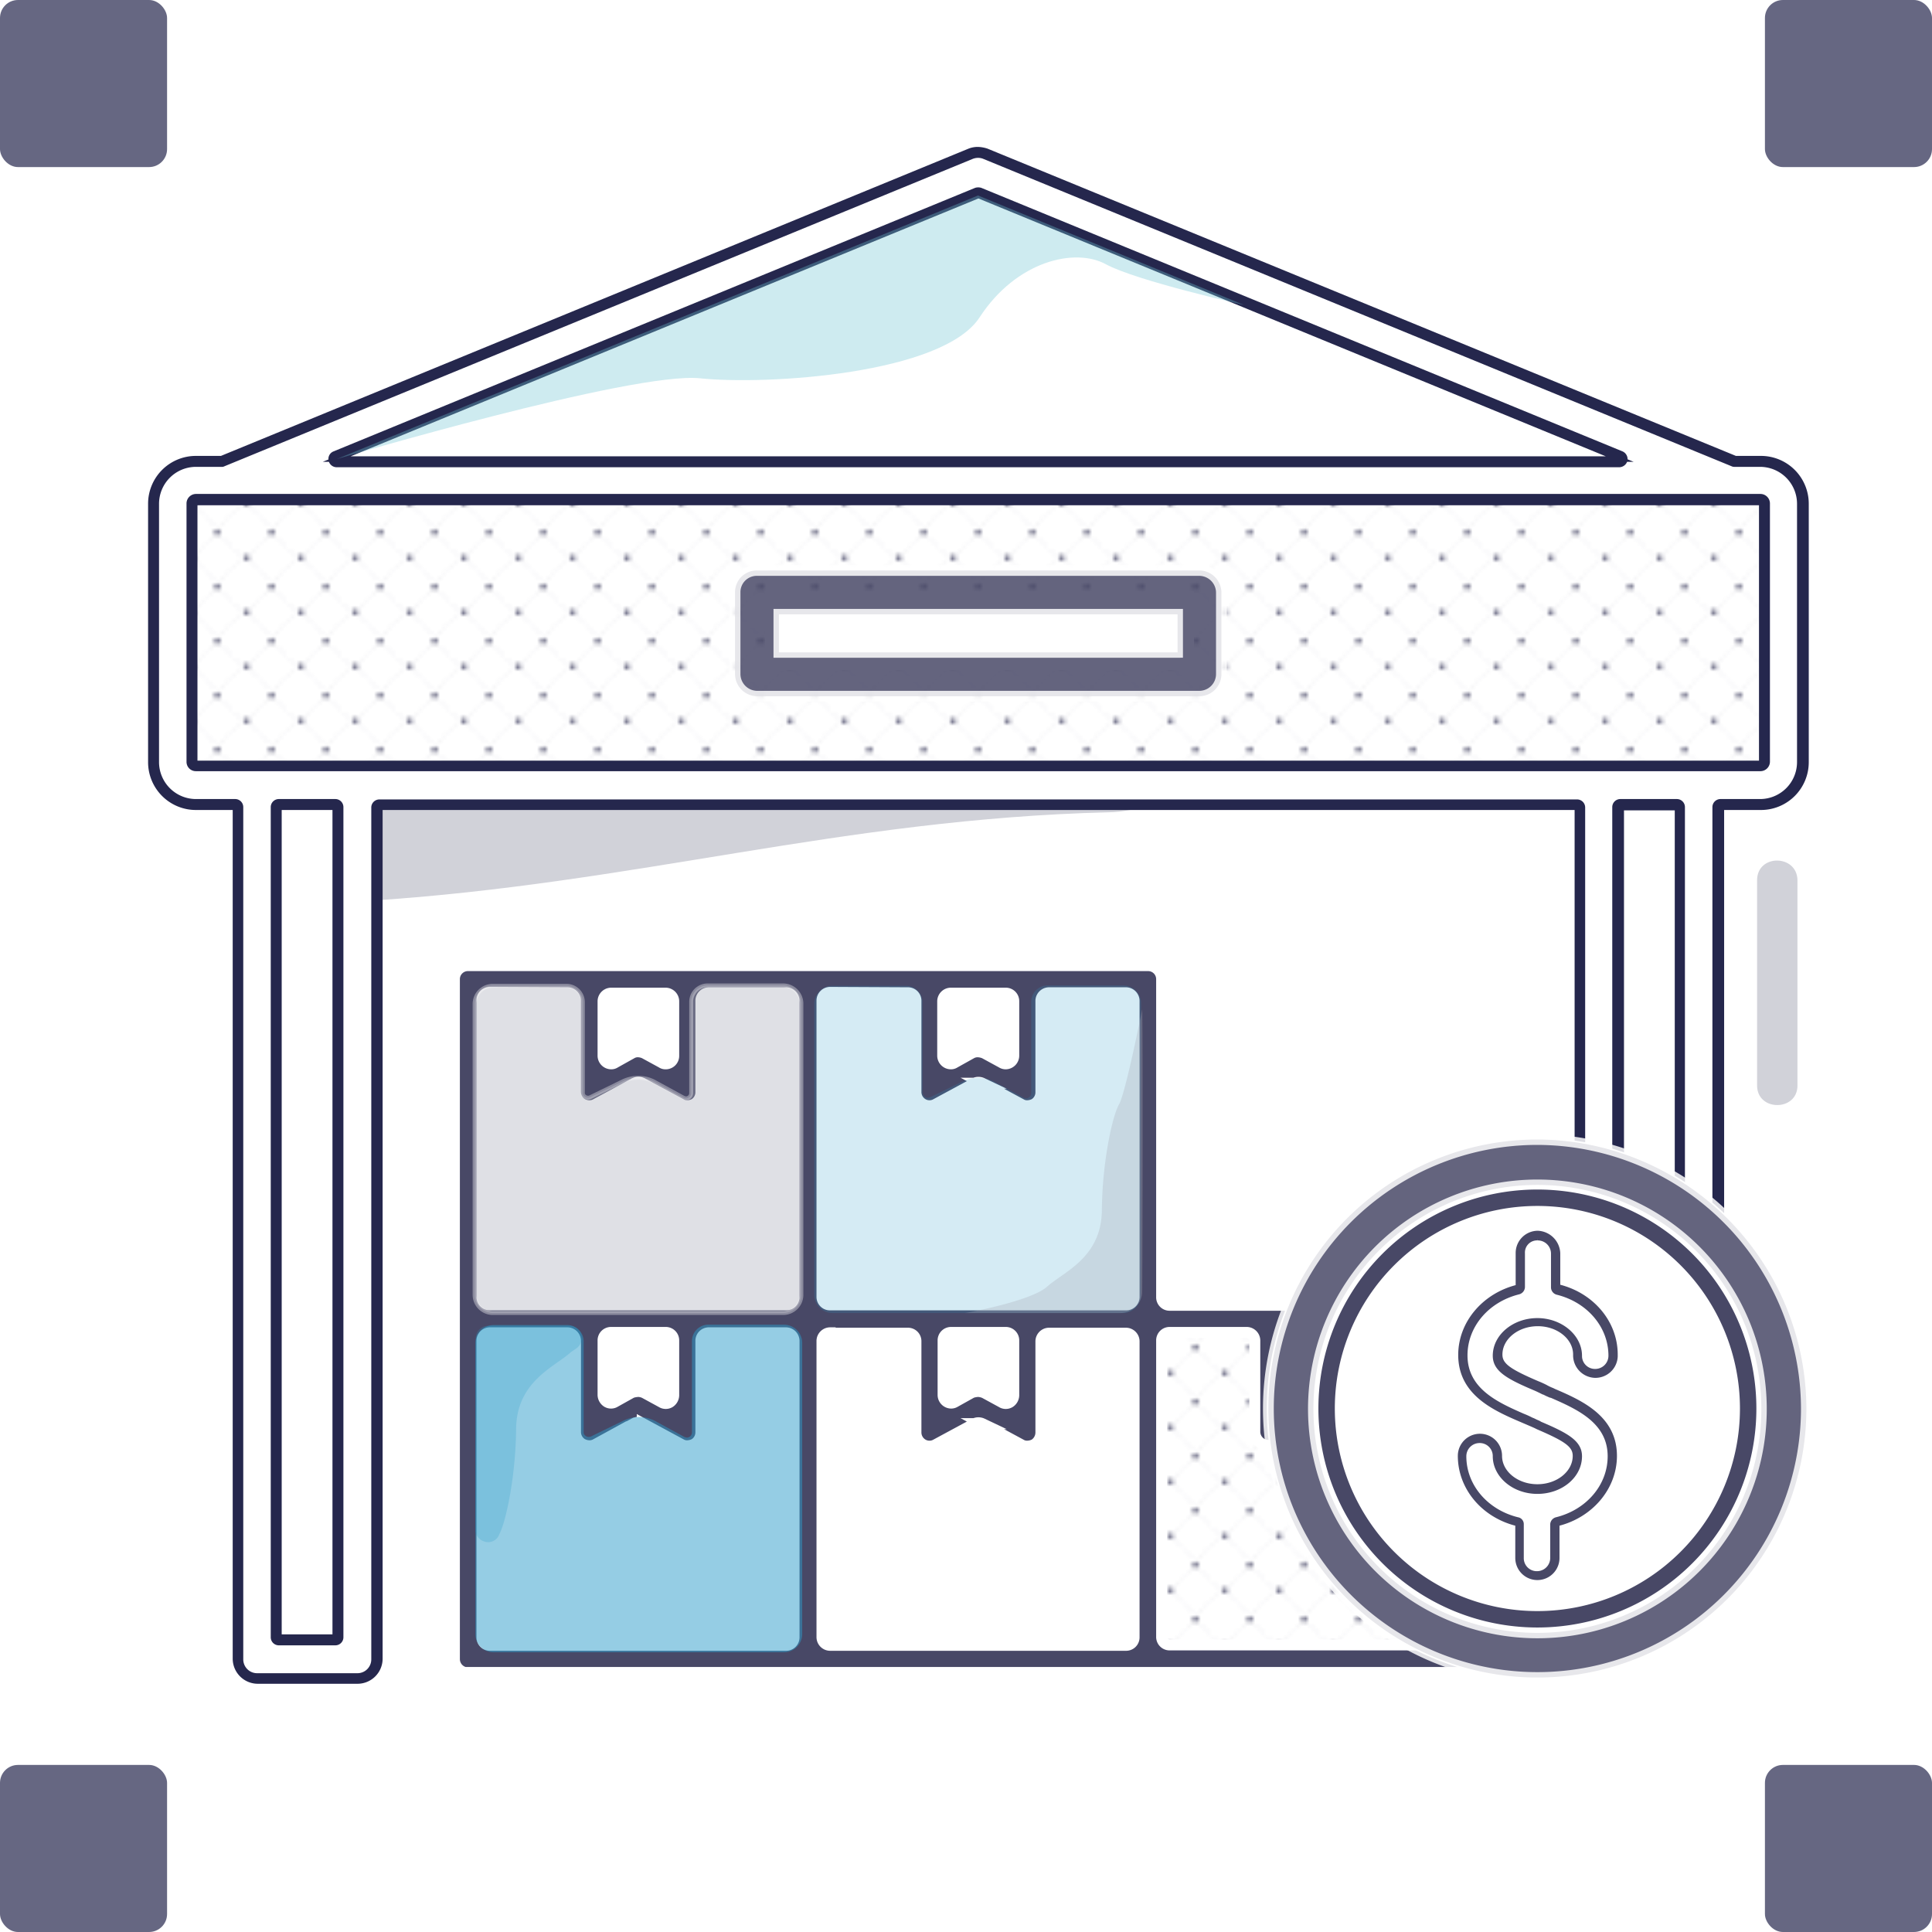
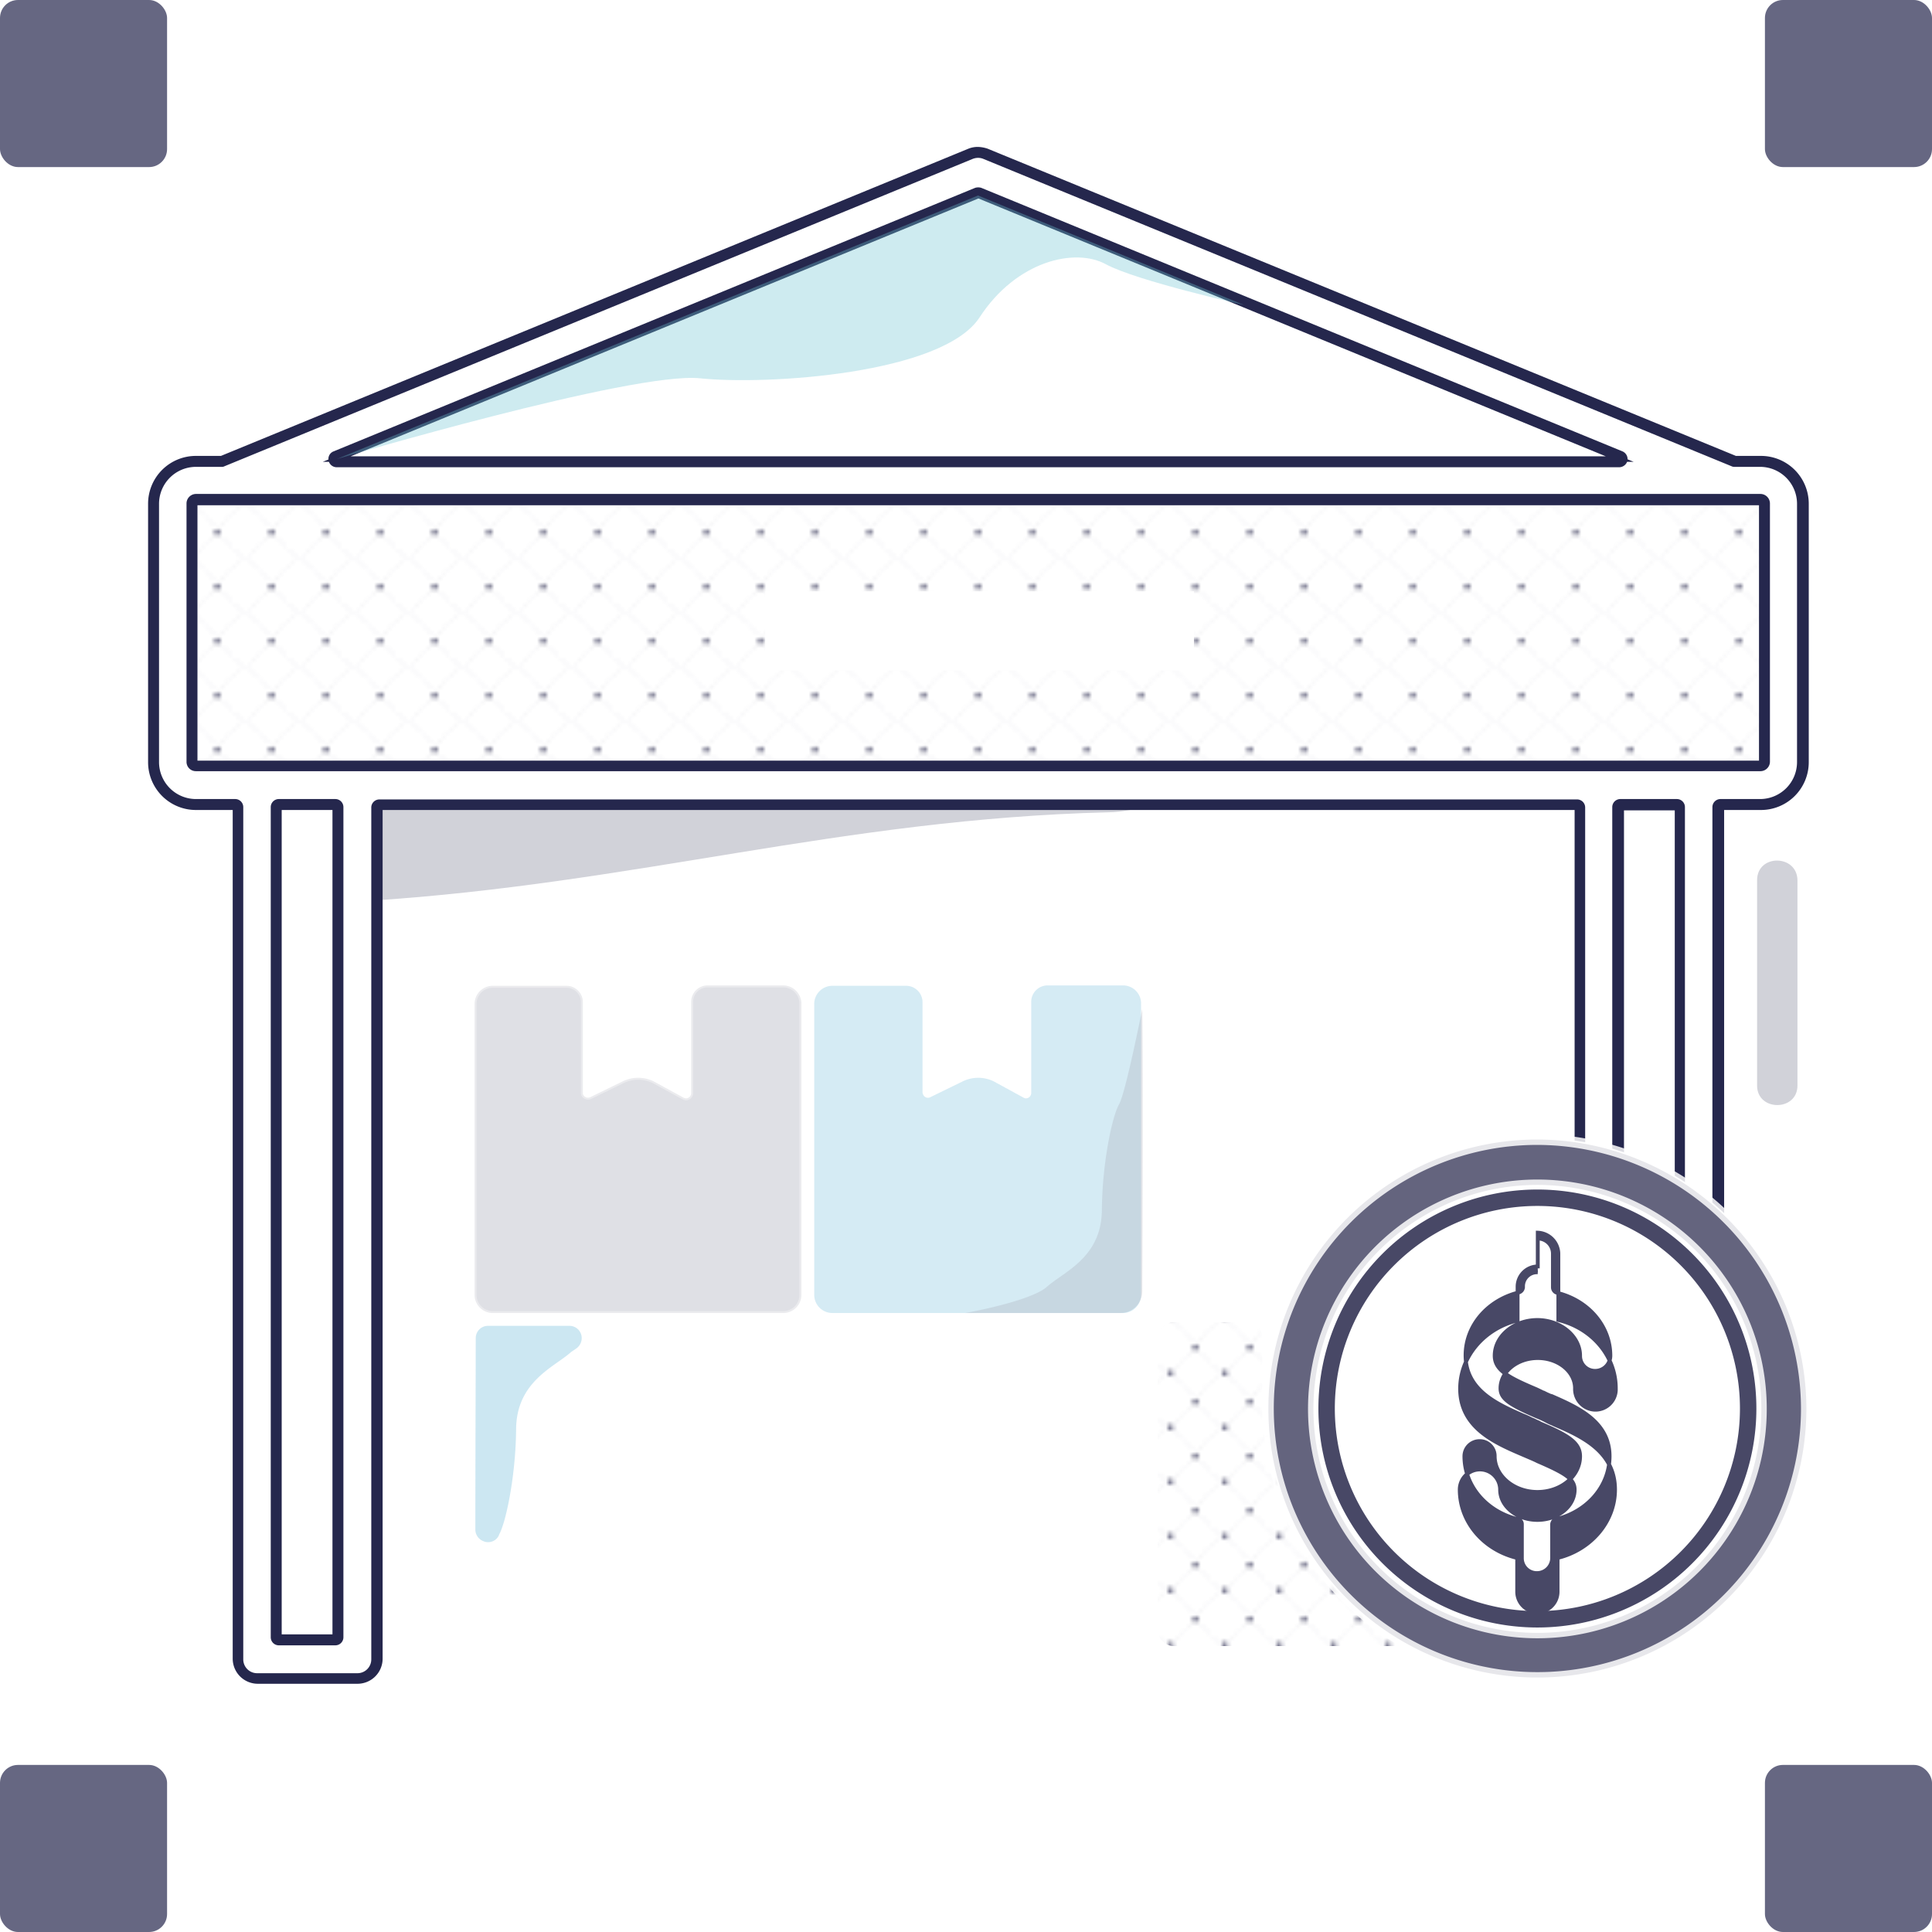
<svg xmlns="http://www.w3.org/2000/svg" id="Layer_1" data-name="Layer 1" viewBox="0 0 497.72 497.72">
  <defs>
    <pattern id="SVGID_1_" data-name="SVGID 1 " width="13.7" height="13.8" patternTransform="translate(0 16397.7)" patternUnits="userSpaceOnUse" viewBox="0 0 13.7 13.8">
      <rect width="13.7" height="13.8" fill="none" />
      <rect width="13.7" height="13.8" fill="none" />
      <rect width="13.7" height="13.8" fill="none" />
      <polyline points="7.2 13.6 7.2 13.7 7.2 13.6" fill="#2d9cca" stroke="#484866" stroke-linecap="round" stroke-miterlimit="10" stroke-width="0.12" />
      <line x1="1" y1="7.5" x2="6.7" y2="13.1" fill="none" stroke="#484866" stroke-linecap="round" stroke-miterlimit="10" stroke-width="0.12" stroke-dasharray="0.12 0.71" />
      <polyline points="0.8 7.2 0.7 7.2 0.8 7.2" fill="#2d9cca" stroke="#484866" stroke-linecap="round" stroke-miterlimit="10" stroke-width="0.12" />
      <line x1="6.9" y1="1" x2="1.3" y2="6.7" fill="none" stroke="#484866" stroke-linecap="round" stroke-miterlimit="10" stroke-width="0.12" stroke-dasharray="0.12 0.71" />
      <polyline points="7.2 0.8 7.2 0.7 7.1 0.8" fill="#2d9cca" stroke="#484866" stroke-linecap="round" stroke-miterlimit="10" stroke-width="0.12" />
      <line x1="13.3" y1="6.9" x2="7.7" y2="1.3" fill="none" stroke="#484866" stroke-linecap="round" stroke-miterlimit="10" stroke-width="0.12" stroke-dasharray="0.12 0.71" />
      <polyline points="13.6 7.2 13.6 7.2 13.6 7.1" fill="#2d9cca" stroke="#484866" stroke-linecap="round" stroke-miterlimit="10" stroke-width="0.12" />
      <line x1="7.5" y1="13.4" x2="13.1" y2="7.7" fill="none" stroke="#484866" stroke-linecap="round" stroke-miterlimit="10" stroke-width="0.12" stroke-dasharray="0.12 0.71" />
      <circle cx="7.1" cy="0.7" r="0.7" fill="#484866" />
      <circle cx="0.7" cy="7.2" r="0.7" fill="#484866" />
    </pattern>
    <pattern id="SVGID_0000006073370784254444877" data-name="SVGID 0000006073370784254444877" width="13.7" height="13.8" patternTransform="translate(-7.14 16390.56)" patternUnits="userSpaceOnUse" viewBox="0 0 13.7 13.8">
      <rect width="13.7" height="13.8" fill="none" />
      <rect width="13.7" height="13.8" fill="none" />
      <rect width="13.7" height="13.8" fill="none" />
      <polyline points="7.2 13.6 7.2 13.7 7.2 13.6" fill="#2d9cca" stroke="#484866" stroke-linecap="round" stroke-miterlimit="10" stroke-width="0.12" />
      <line x1="1" y1="7.5" x2="6.7" y2="13.1" fill="none" stroke="#484866" stroke-linecap="round" stroke-miterlimit="10" stroke-width="0.12" stroke-dasharray="0.12 0.71" />
      <polyline points="0.8 7.2 0.7 7.2 0.8 7.2" fill="#2d9cca" stroke="#484866" stroke-linecap="round" stroke-miterlimit="10" stroke-width="0.12" />
      <line x1="6.9" y1="1" x2="1.3" y2="6.7" fill="none" stroke="#484866" stroke-linecap="round" stroke-miterlimit="10" stroke-width="0.12" stroke-dasharray="0.12 0.71" />
      <polyline points="7.2 0.8 7.2 0.7 7.1 0.8" fill="#2d9cca" stroke="#484866" stroke-linecap="round" stroke-miterlimit="10" stroke-width="0.12" />
      <line x1="13.3" y1="6.9" x2="7.7" y2="1.3" fill="none" stroke="#484866" stroke-linecap="round" stroke-miterlimit="10" stroke-width="0.12" stroke-dasharray="0.12 0.71" />
      <polyline points="13.6 7.2 13.6 7.2 13.6 7.1" fill="#2d9cca" stroke="#484866" stroke-linecap="round" stroke-miterlimit="10" stroke-width="0.12" />
      <line x1="7.5" y1="13.4" x2="13.1" y2="7.7" fill="none" stroke="#484866" stroke-linecap="round" stroke-miterlimit="10" stroke-width="0.12" stroke-dasharray="0.12 0.71" />
      <circle cx="7.1" cy="0.7" r="0.7" fill="#484866" />
-       <circle cx="0.7" cy="7.2" r="0.7" fill="#484866" />
    </pattern>
  </defs>
  <path d="M379.2,428.8a8.3,8.3,0,0,1-6.4-1.9,44.7,44.7,0,0,1-10.5-12.8c-14.7-6.8-20.5-24.6-23.3-40l-4.3,2.1a1.36,1.36,0,0,1-1.8-.7,1.27,1.27,0,0,1-.1-.6V351.5a4.23,4.23,0,0,0-4.2-4.2h-19a4.69,4.69,0,0,0-4.7,4.7v75a4.69,4.69,0,0,0,4.7,4.7h72.6A16.63,16.63,0,0,1,379.2,428.8Z" transform="translate(-7.14 -7.14)" stroke="#fff" stroke-miterlimit="10" fill="url(#SVGID_1_)" />
  <path d="M315,204.3q-103.2,2.4-206.2,8.9c-5.7.4-10.6,4.6-10.6,10.6,0,5.5-1.7,15.8,4.1,15.4,68.6-4.4,121.7-21.1,190.5-22.8C306.5,216.2,328.6,204,315,204.3Z" transform="translate(-7.14 -7.14)" fill="#a8abb8" opacity="0.53" style="isolation:isolate" />
  <rect x="46.66" y="126.46" width="409" height="74.1" stroke="#fff" stroke-miterlimit="10" fill="url(#SVGID_0000006073370784254444877)" />
  <rect x="197.66" y="152.86" width="109.4" height="19.3" fill="#fff" stroke="#fff" stroke-miterlimit="10" stroke-width="1.05" />
-   <path d="M316.1,154.1h-114a5.59,5.59,0,0,0-5.6,5.6v21.1a5.74,5.74,0,0,0,5.6,5.7h114a5.7,5.7,0,0,0,5.7-5.7V159.7A5.74,5.74,0,0,0,316.1,154.1Zm-5.7,21.1H207.8v-9.8H310.5v9.8Z" transform="translate(-7.14 -7.14)" fill="#484866" stroke="#fff" stroke-miterlimit="10" stroke-width="2.78" opacity="0.84" style="isolation:isolate" />
-   <path d="M127.7,438.1a3.54,3.54,0,0,1-3.5-3.5V259.4a3.48,3.48,0,0,1,3.5-3.5H302.9a3.48,3.48,0,0,1,3.5,3.5v81.9a2.05,2.05,0,0,0,2.1,2.1h38.6a47.35,47.35,0,0,0-4.5,7.1h-3.1a2.11,2.11,0,0,0-2.1,2.1h0v14a2.05,2.05,0,0,0,2.1,2.1h0a2.35,2.35,0,0,0,.8-.2c-.1,2.6-.1,5.3,0,8l-4.8,2.6a3.29,3.29,0,0,1-1.7.4,3.37,3.37,0,0,1-1.7-.5,3.56,3.56,0,0,1-1.7-3.1V352.5a2.11,2.11,0,0,0-2.1-2.1H308.5a2.05,2.05,0,0,0-2.1,2.1h0v76.3a2.05,2.05,0,0,0,2.1,2.1h82.9a37.12,37.12,0,0,0,3.2,2.3A48.56,48.56,0,0,1,401,438H127.7ZM221,350.5a2.11,2.11,0,0,0-2.1,2.1h0v76.3A2.11,2.11,0,0,0,221,431h76.2a2.05,2.05,0,0,0,2.1-2.1h0V352.7a2.11,2.11,0,0,0-2.1-2.1H277.4a2.11,2.11,0,0,0-2.1,2.1h0v23.5a3.66,3.66,0,0,1-1.6,3,4.14,4.14,0,0,1-1.9.5,2.93,2.93,0,0,1-1.6-.4l-10-5.4a2.33,2.33,0,0,0-2,0l-10,5.4a3.29,3.29,0,0,1-1.7.4,3.37,3.37,0,0,1-1.7-.5,3.56,3.56,0,0,1-1.7-3.1V352.7a2.05,2.05,0,0,0-2.1-2.1H221Zm-87.6,0a2.05,2.05,0,0,0-2.1,2.1h0v76.3a2.05,2.05,0,0,0,2.1,2.1h76.2a2.05,2.05,0,0,0,2.1-2.1V352.6a2.11,2.11,0,0,0-2.1-2.1H189.8a2.05,2.05,0,0,0-2.1,2.1h0v23.5a3.53,3.53,0,0,1-1.6,3,4.14,4.14,0,0,1-1.9.5,2.93,2.93,0,0,1-1.6-.4l-10-5.4a2.33,2.33,0,0,0-2,0l-10,5.4a3.29,3.29,0,0,1-1.7.4,4.07,4.07,0,0,1-1.8-.5,3.56,3.56,0,0,1-1.7-3.1V352.6a2.11,2.11,0,0,0-2.1-2.1H133.4Zm125.7,15.1a4.71,4.71,0,0,1,1.7.4l4.4,2.4a1.93,1.93,0,0,0,1,.3,2,2,0,0,0,1.1-.3,2.23,2.23,0,0,0,1-1.8V352.5a2.05,2.05,0,0,0-2.1-2.1h-14a2.05,2.05,0,0,0-2.1,2.1v14a2.11,2.11,0,0,0,2.1,2.1h0a1.93,1.93,0,0,0,1-.3l4.3-2.4a6.52,6.52,0,0,1,1.6-.3Zm-87.5,0a4.19,4.19,0,0,1,1.6.4l4.4,2.4a2,2,0,0,0,2.1,0,2.23,2.23,0,0,0,1-1.8V352.5a2.05,2.05,0,0,0-2.1-2.1h-14a2.05,2.05,0,0,0-2.1,2.1h0v14a2.23,2.23,0,0,0,1,1.8,2,2,0,0,0,1.1.3,1.93,1.93,0,0,0,1-.3l4.3-2.4a6.53,6.53,0,0,1,1.7-.3ZM221,262.8a2.11,2.11,0,0,0-2.1,2.1h0v76.3a2.05,2.05,0,0,0,2.1,2.1h76.2a2.05,2.05,0,0,0,2.1-2.1h0V265a2.11,2.11,0,0,0-2.1-2.1H277.4a2.11,2.11,0,0,0-2.1,2.1h0v23.5a3.53,3.53,0,0,1-1.6,3,4.14,4.14,0,0,1-1.9.5,2.93,2.93,0,0,1-1.6-.4l-10-5.4a2.33,2.33,0,0,0-2,0l-10,5.4a3.29,3.29,0,0,1-1.7.4,3.37,3.37,0,0,1-1.7-.5,3.56,3.56,0,0,1-1.7-3.1V265a2.05,2.05,0,0,0-2.1-2.1h0Zm-87.6,0a2.05,2.05,0,0,0-2.1,2.1h0v76.3a2.05,2.05,0,0,0,2.1,2.1h76.2a2.05,2.05,0,0,0,2.1-2.1V265a2.11,2.11,0,0,0-2.1-2.1H189.8a2.05,2.05,0,0,0-2.1,2.1h0v23.5a3.53,3.53,0,0,1-1.6,3,4.14,4.14,0,0,1-1.9.5,2.93,2.93,0,0,1-1.6-.4l-10-5.4a2.33,2.33,0,0,0-2,0l-10,5.4a3.29,3.29,0,0,1-1.7.4,4.07,4.07,0,0,1-1.8-.5,3.56,3.56,0,0,1-1.7-3.1V265a2.11,2.11,0,0,0-2.1-2.1h0Zm125.7,15.3a4.71,4.71,0,0,1,1.7.4l4.4,2.4a1.93,1.93,0,0,0,1,.3,2.11,2.11,0,0,0,2.1-2.1v-14a2.05,2.05,0,0,0-2.1-2.1H252.1a2.11,2.11,0,0,0-2.1,2.1h0v14a2.11,2.11,0,0,0,2.1,2.1,1.69,1.69,0,0,0,1-.3l4.3-2.4a3.29,3.29,0,0,1,1.7-.4Zm-87.5,0a4.19,4.19,0,0,1,1.6.4l4.4,2.4a1.69,1.69,0,0,0,1,.3,2.05,2.05,0,0,0,2.1-2.1v-14a2.11,2.11,0,0,0-2.1-2.1h-14a2.11,2.11,0,0,0-2.1,2.1h0v14a2.11,2.11,0,0,0,2.1,2.1,1.69,1.69,0,0,0,1-.3l4.3-2.4a3.06,3.06,0,0,1,1.7-.4Z" transform="translate(-7.14 -7.14)" fill="#484866" stroke="#fff" stroke-miterlimit="10" stroke-width="2.83" />
  <path d="M73.4,439.4a5,5,0,0,1-5-5V215.1a.68.68,0,0,0-.7-.7H57.6a10.93,10.93,0,0,1-10.9-10.9V136.9A10.93,10.93,0,0,1,57.6,126h6.6a.37.37,0,0,0,.3-.1L257.3,46.7a5.85,5.85,0,0,1,1.9-.4,4.06,4.06,0,0,1,1.9.4L453.8,126c.1,0,.2.1.3.1h6.6A10.93,10.93,0,0,1,471.6,137v66.6a10.93,10.93,0,0,1-10.9,10.9H450.5a.68.68,0,0,0-.7.7h0V328l-.2-.2c-.7-.6-1.4-1.1-2-1.6l-.4-.3-.6-.4c-.7-.5-1.4-1.1-2.1-1.7l-.3-.3a8.7,8.7,0,0,0-4.3-2.1V215.1a.68.68,0,0,0-.7-.7H424.7a.68.68,0,0,0-.7.7h0v96.6c-1.6-.7-3.2-1.2-4.9-1.8l-2-.7a7.8,7.8,0,0,0-2.2-.4h-.8V215.1a.68.68,0,0,0-.7-.7H104.9a.68.68,0,0,0-.7.7h0V434.5a5,5,0,0,1-5,5Zm5.6-225a.68.68,0,0,0-.7.7h0V428.9a.68.68,0,0,0,.7.7H93.5a.68.68,0,0,0,.7-.7h0V215.1a.68.68,0,0,0-.7-.7H79ZM57.6,136a.94.94,0,0,0-1,1v66.6a.94.94,0,0,0,1,1H460.7a.94.94,0,0,0,1-1V137a.94.94,0,0,0-1-1ZM259.1,56.9a.37.37,0,0,0-.3.1L93.6,124.8a.68.68,0,0,0-.4.8.75.75,0,0,0,.7.6H424.3a.68.68,0,0,0,.7-.7,1,1,0,0,0-.4-.7L259.4,56.9c-.1,0-.2-.1-.3,0Z" transform="translate(-7.14 -7.14)" fill="#fff" />
  <path d="M259.1,47.1a4.15,4.15,0,0,1,1.6.3l192.8,79.2a.9.9,0,0,0,.5.1h6.6a10.24,10.24,0,0,1,10.2,10.2v66.6a10.24,10.24,0,0,1-10.2,10.2H450.4a1.37,1.37,0,0,0-1.4,1.4h0V326.5a10.63,10.63,0,0,1-1.1-.9l-.4-.3c-.1-.1-.4-.3-.5-.4-.7-.5-1.4-1.1-2.1-1.7l-.3-.3a10.89,10.89,0,0,0-4.1-2.2V215.1a1.37,1.37,0,0,0-1.4-1.4H424.6a1.37,1.37,0,0,0-1.4,1.4v95.6c-1.3-.5-2.7-1-4-1.4l-2-.7a6.72,6.72,0,0,0-2.4-.4h0v-93a1.37,1.37,0,0,0-1.4-1.4H104.9a1.37,1.37,0,0,0-1.4,1.4V434.6a4.27,4.27,0,0,1-4.3,4.3H73.4a4.27,4.27,0,0,1-4.3-4.3V215.1a1.37,1.37,0,0,0-1.4-1.4H57.6a10.24,10.24,0,0,1-10.2-10.2V136.9a10.24,10.24,0,0,1,10.2-10.2h6.6a.75.75,0,0,0,.5-.1L257.5,47.4a4.53,4.53,0,0,1,1.6-.3M93.9,126.8H424.3a1.5,1.5,0,0,0,1.4-1.1,1.48,1.48,0,0,0-.8-1.6L259.7,56.2a2,2,0,0,0-1.1,0L93.3,124.1a1.36,1.36,0,0,0-.8,1.6,1.41,1.41,0,0,0,1.4,1.1M57.6,205.1H460.7a1.75,1.75,0,0,0,1.7-1.7V136.8a1.75,1.75,0,0,0-1.7-1.7H57.6a1.75,1.75,0,0,0-1.7,1.7v66.6a1.69,1.69,0,0,0,1.7,1.7M79,430.3H93.5a1.37,1.37,0,0,0,1.4-1.4h0V215.1a1.37,1.37,0,0,0-1.4-1.4H79a1.37,1.37,0,0,0-1.4,1.4h0V428.9a1.37,1.37,0,0,0,1.4,1.4h0M259.1,45.7a5.7,5.7,0,0,0-2.2.4L64.2,125.3H57.6A11.61,11.61,0,0,0,46,136.9h0v66.6a11.61,11.61,0,0,0,11.6,11.6H67.8V434.5a5.76,5.76,0,0,0,5.7,5.7H99.3a5.76,5.76,0,0,0,5.7-5.7V215.1H413.5v94.6a7.08,7.08,0,0,1,1.4-.1,6.45,6.45,0,0,1,2,.3c2.7,1,5.4,1.7,7.9,2.9V215.2h14.5V322a8.2,8.2,0,0,1,4.5,2.1c.8.7,1.6,1.4,2.5,2.1l.5.4c.8.6,1.6,1.2,2.4,1.9a9.27,9.27,0,0,1,1.4,1.4V215.1h10.2a11.61,11.61,0,0,0,11.6-11.6h0V136.9a11.61,11.61,0,0,0-11.6-11.6h-6.6L261.3,46.1a7.8,7.8,0,0,0-2.2-.4ZM93.9,125.4,259.2,57.5l165.2,67.9ZM57.6,203.8a.27.27,0,0,1-.3-.3V136.9a.27.27,0,0,1,.3-.3H460.7a.27.27,0,0,1,.3.3v66.6a.32.32,0,0,1-.3.3ZM79,428.9V215.1H93.5V428.9Z" transform="translate(-7.14 -7.14)" fill="#25274d" stroke="#25274d" stroke-miterlimit="10" stroke-width="1.42" />
  <path d="M403.2,300.7A69.3,69.3,0,1,0,472.5,370h0A69.52,69.52,0,0,0,403.2,300.7Zm0,127.1a57.7,57.7,0,1,1,57.7-57.7h0A57.66,57.66,0,0,1,403.2,427.8Z" transform="translate(-7.14 -7.14)" fill="#fff" stroke="#fff" stroke-miterlimit="10" stroke-width="0.84" />
  <path d="M459.8,233.9v52.9c0,6.7,10.4,6.7,10.4,0V233.9C470.1,227.2,459.8,227.1,459.8,233.9Z" transform="translate(-7.14 -7.14)" fill="#a8abb8" opacity="0.53" style="isolation:isolate" />
  <path d="M403.2,300.7A69.3,69.3,0,1,0,472.5,370h0A69.52,69.52,0,0,0,403.2,300.7Zm0,127.1a57.7,57.7,0,1,1,57.7-57.7h0A57.66,57.66,0,0,1,403.2,427.8Z" transform="translate(-7.14 -7.14)" fill="#484866" stroke="#fff" stroke-miterlimit="10" stroke-width="2.78" opacity="0.84" style="isolation:isolate" />
-   <path d="M209.1,348.4H189.6a4.23,4.23,0,0,0-4.2,4.2h0v23.5a1.35,1.35,0,0,1-1.3,1.4,1.85,1.85,0,0,1-.7-.2l-7.7-4.2a9.12,9.12,0,0,0-7.9,0l-8.4,4.1a1.41,1.41,0,0,1-1.8-.6,1.27,1.27,0,0,1-.1-.6V352.7a4.23,4.23,0,0,0-4.2-4.2h-19a4.69,4.69,0,0,0-4.7,4.7v74.9a4.69,4.69,0,0,0,4.7,4.7h74.8a4.69,4.69,0,0,0,4.7-4.7V353.2A4.72,4.72,0,0,0,209.1,348.4Z" transform="translate(-7.14 -7.14)" fill="#2d9cca" opacity="0.5" style="isolation:isolate" />
  <path d="M208.9,261H189.4a4.23,4.23,0,0,0-4.2,4.2h0v23.5a1.35,1.35,0,0,1-1.3,1.4,1.85,1.85,0,0,1-.7-.2l-7.7-4.2a9.12,9.12,0,0,0-7.9,0l-8.4,4.1a1.41,1.41,0,0,1-1.8-.6,1.27,1.27,0,0,1-.1-.6V265.3a4.23,4.23,0,0,0-4.2-4.2h-19a4.69,4.69,0,0,0-4.7,4.7v74.9a4.69,4.69,0,0,0,4.7,4.7h74.8a4.69,4.69,0,0,0,4.7-4.7V265.8A4.72,4.72,0,0,0,208.9,261Z" transform="translate(-7.14 -7.14)" fill="#a8abb8" stroke="#fff" stroke-miterlimit="10" opacity="0.36" style="isolation:isolate" />
  <path d="M296.5,261H277a4.23,4.23,0,0,0-4.2,4.2v23.5a1.37,1.37,0,0,1-1.4,1.4,1.42,1.42,0,0,1-.6-.2l-7.7-4.2a9.12,9.12,0,0,0-7.9,0l-8.4,4.1a1.32,1.32,0,0,1-1.8-.6,1.42,1.42,0,0,1-.2-.6V265.3a4.23,4.23,0,0,0-4.2-4.2h-19a4.69,4.69,0,0,0-4.7,4.7h0v74.9a4.69,4.69,0,0,0,4.7,4.7h74.8a4.69,4.69,0,0,0,4.7-4.7h0V265.8A4.64,4.64,0,0,0,296.5,261Z" transform="translate(-7.14 -7.14)" fill="#2d9cca" opacity="0.2" style="isolation:isolate" />
  <path d="M403.2,424.3A54.3,54.3,0,1,1,457.5,370,54.29,54.29,0,0,1,403.2,424.3Z" transform="translate(-7.14 -7.14)" fill="#fff" />
  <path d="M403.2,316.4A53.6,53.6,0,1,1,349.6,370h0a53.6,53.6,0,0,1,53.6-53.6m0-1.4a55,55,0,1,0,55,55A55,55,0,0,0,403.2,315Z" transform="translate(-7.14 -7.14)" fill="#484866" stroke="#484866" stroke-miterlimit="10" stroke-width="2.83" />
  <path d="M403.1,413.2a4.48,4.48,0,0,1-4.5-4.5V400a.75.75,0,0,0-.5-.7c-8.4-2-14.3-9-14.3-16.9a4.56,4.56,0,0,1,9.1,0c0,4.7,4.6,8.5,10.3,8.5s10.3-3.8,10.3-8.5c0-3-2.6-4.7-10-7.9l-.1-.1a9.29,9.29,0,0,1-1-.5c-.3-.2-.7-.3-1-.5a21.4,21.4,0,0,0-2.2-1c-6.8-2.9-15.3-6.6-15.3-16.2,0-7.9,5.9-14.8,14.3-16.9a.75.75,0,0,0,.5-.7V330a4.64,4.64,0,0,1,4.3-4.8,4.57,4.57,0,0,1,4.8,4.3v9.1a.75.75,0,0,0,.5.7c8.4,2,14.2,9,14.2,16.9a4.64,4.64,0,0,1-4.3,4.8,4.57,4.57,0,0,1-4.8-4.3v-.4c0-4.7-4.6-8.5-10.3-8.5s-10.3,3.8-10.3,8.5c0,3,2.6,4.7,10,7.9.8.3,1.5.7,2.2,1l.9.4.9.4.4.2c6.8,3,15.3,6.6,15.3,16.2,0,7.9-5.9,14.8-14.2,16.9a.75.75,0,0,0-.5.7v8.7a4.8,4.8,0,0,1-4.7,4.5Z" transform="translate(-7.14 -7.14)" fill="#fff" />
-   <path d="M403.3,326.2a3.9,3.9,0,0,1,3.9,3.9h0v8.7a1.47,1.47,0,0,0,1.1,1.4c8.1,2,13.7,8.6,13.7,16.2a3.9,3.9,0,0,1-3.9,3.9,3.84,3.84,0,0,1-3.9-3.9h0c0-5-5-9.2-11-9.2s-11,4.1-11,9.2c0,3.6,3.3,5.5,10.4,8.5.7.3,1.5.7,2.1,1h.1l.8.4.9.4.4.1c6.6,2.9,14.9,6.5,14.9,15.5,0,7.6-5.6,14.2-13.7,16.2a1.48,1.48,0,0,0-1.1,1.3v8.7a3.9,3.9,0,0,1-3.9,3.9,3.84,3.84,0,0,1-3.9-3.9v-8.7a1.29,1.29,0,0,0-1.1-1.3c-8.1-2-13.7-8.6-13.7-16.2a3.9,3.9,0,0,1,3.9-3.9,3.84,3.84,0,0,1,3.9,3.9c0,5,4.9,9.2,11,9.2s11-4.1,11-9.2c0-3.6-3.3-5.5-10.4-8.5l-.1-.1c-.4-.2-.7-.3-1.1-.5a6.31,6.31,0,0,0-.9-.4,21.4,21.4,0,0,0-2.2-1c-6.6-2.9-14.8-6.5-14.8-15.5,0-7.6,5.6-14.2,13.7-16.2a1.5,1.5,0,0,0,1.1-1.4V330a3.62,3.62,0,0,1,3.8-3.8h0m0-1.5a5.23,5.23,0,0,0-5.2,5.2v8.7c-8.6,2.1-14.8,9.3-14.8,17.6,0,9.9,8.7,13.8,15.7,16.8l2.1.9c.7.3,1.4.6,2,.9l.2.1c7.2,3.1,9.5,4.6,9.5,7.3,0,4.3-4.3,7.8-9.6,7.8s-9.6-3.5-9.6-7.8a5.2,5.2,0,0,0-10.4,0c0,8.3,6.1,15.5,14.8,17.6v8.7a5.2,5.2,0,1,0,10.4,0v-8.7c8.6-2.1,14.8-9.3,14.8-17.6,0-9.9-8.7-13.8-15.7-16.8l-.4-.2a13,13,0,0,1-1.7-.8,23.46,23.46,0,0,0-2.2-1c-7.2-3.1-9.5-4.6-9.5-7.3,0-4.3,4.3-7.8,9.6-7.8s9.6,3.5,9.6,7.8a5.32,5.32,0,0,0,5,5.5,5.25,5.25,0,0,0,5.5-5v-.5c0-8.3-6.1-15.5-14.8-17.6V330a5.54,5.54,0,0,0-5.3-5.3Z" transform="translate(-7.14 -7.14)" fill="#484866" stroke="#484866" stroke-miterlimit="10" stroke-width="0.99" />
+   <path d="M403.3,326.2a3.9,3.9,0,0,1,3.9,3.9h0v8.7a1.47,1.47,0,0,0,1.1,1.4c8.1,2,13.7,8.6,13.7,16.2a3.9,3.9,0,0,1-3.9,3.9,3.84,3.84,0,0,1-3.9-3.9h0c0-5-5-9.2-11-9.2s-11,4.1-11,9.2c0,3.6,3.3,5.5,10.4,8.5.7.3,1.5.7,2.1,1h.1l.8.4.9.4.4.1c6.6,2.9,14.9,6.5,14.9,15.5,0,7.6-5.6,14.2-13.7,16.2a1.48,1.48,0,0,0-1.1,1.3v8.7a3.9,3.9,0,0,1-3.9,3.9,3.84,3.84,0,0,1-3.9-3.9v-8.7a1.29,1.29,0,0,0-1.1-1.3c-8.1-2-13.7-8.6-13.7-16.2a3.9,3.9,0,0,1,3.9-3.9,3.84,3.84,0,0,1,3.9,3.9c0,5,4.9,9.2,11,9.2s11-4.1,11-9.2c0-3.6-3.3-5.5-10.4-8.5l-.1-.1c-.4-.2-.7-.3-1.1-.5a6.31,6.31,0,0,0-.9-.4,21.4,21.4,0,0,0-2.2-1c-6.6-2.9-14.8-6.5-14.8-15.5,0-7.6,5.6-14.2,13.7-16.2a1.5,1.5,0,0,0,1.1-1.4a3.62,3.62,0,0,1,3.8-3.8h0m0-1.5a5.23,5.23,0,0,0-5.2,5.2v8.7c-8.6,2.1-14.8,9.3-14.8,17.6,0,9.9,8.7,13.8,15.7,16.8l2.1.9c.7.3,1.4.6,2,.9l.2.1c7.2,3.1,9.5,4.6,9.5,7.3,0,4.3-4.3,7.8-9.6,7.8s-9.6-3.5-9.6-7.8a5.2,5.2,0,0,0-10.4,0c0,8.3,6.1,15.5,14.8,17.6v8.7a5.2,5.2,0,1,0,10.4,0v-8.7c8.6-2.1,14.8-9.3,14.8-17.6,0-9.9-8.7-13.8-15.7-16.8l-.4-.2a13,13,0,0,1-1.7-.8,23.46,23.46,0,0,0-2.2-1c-7.2-3.1-9.5-4.6-9.5-7.3,0-4.3,4.3-7.8,9.6-7.8s9.6,3.5,9.6,7.8a5.32,5.32,0,0,0,5,5.5,5.25,5.25,0,0,0,5.5-5v-.5c0-8.3-6.1-15.5-14.8-17.6V330a5.54,5.54,0,0,0-5.3-5.3Z" transform="translate(-7.14 -7.14)" fill="#484866" stroke="#484866" stroke-miterlimit="10" stroke-width="0.99" />
  <path d="M301.4,267.1c.2,9.5.1,56.4,0,72.7a5.61,5.61,0,0,1-5.7,5.6H255.8s16.9-3,21.1-6.8,14-7.4,14.1-19.7,2.7-24.3,4.4-27.2S301.4,267.1,301.4,267.1Z" transform="translate(-7.14 -7.14)" fill="#a8abb8" opacity="0.31" style="isolation:isolate" />
  <path d="M129.6,401.1c0-18.5.1-41,.1-49.2a3.16,3.16,0,0,1,3.2-3.2h20.9a3.16,3.16,0,0,1,3.2,3.2,3.28,3.28,0,0,1-1.5,2.7c-.4.3-.9.6-1.3.9-4.2,3.8-14,7.5-14.1,19.8s-2.7,24.3-4.4,27.2v.1a3.07,3.07,0,0,1-4.2,1.5A3.19,3.19,0,0,1,129.6,401.1Z" transform="translate(-7.14 -7.14)" fill="#2d9cca" opacity="0.24" style="isolation:isolate" />
  <path d="M93.9,125.4s76.3-22.6,93.6-20.8,62.5-1.1,72-15.7,24.6-18,32.5-13.7,35.6,10.5,35.6,10.5L259.1,57.5Z" transform="translate(-7.14 -7.14)" fill="#70c6d3" opacity="0.34" style="isolation:isolate" />
  <rect y="454.68" width="43.04" height="43.04" rx="4.63" fill="#25274d" opacity="0.7" style="isolation:isolate" />
  <rect x="454.68" width="43.04" height="43.04" rx="4.63" fill="#25274d" opacity="0.7" style="isolation:isolate" />
  <rect x="454.68" y="454.68" width="43.04" height="43.04" rx="4.63" fill="#25274d" opacity="0.7" style="isolation:isolate" />
  <rect width="43.04" height="43.04" rx="4.63" fill="#25274d" opacity="0.7" style="isolation:isolate" />
</svg>